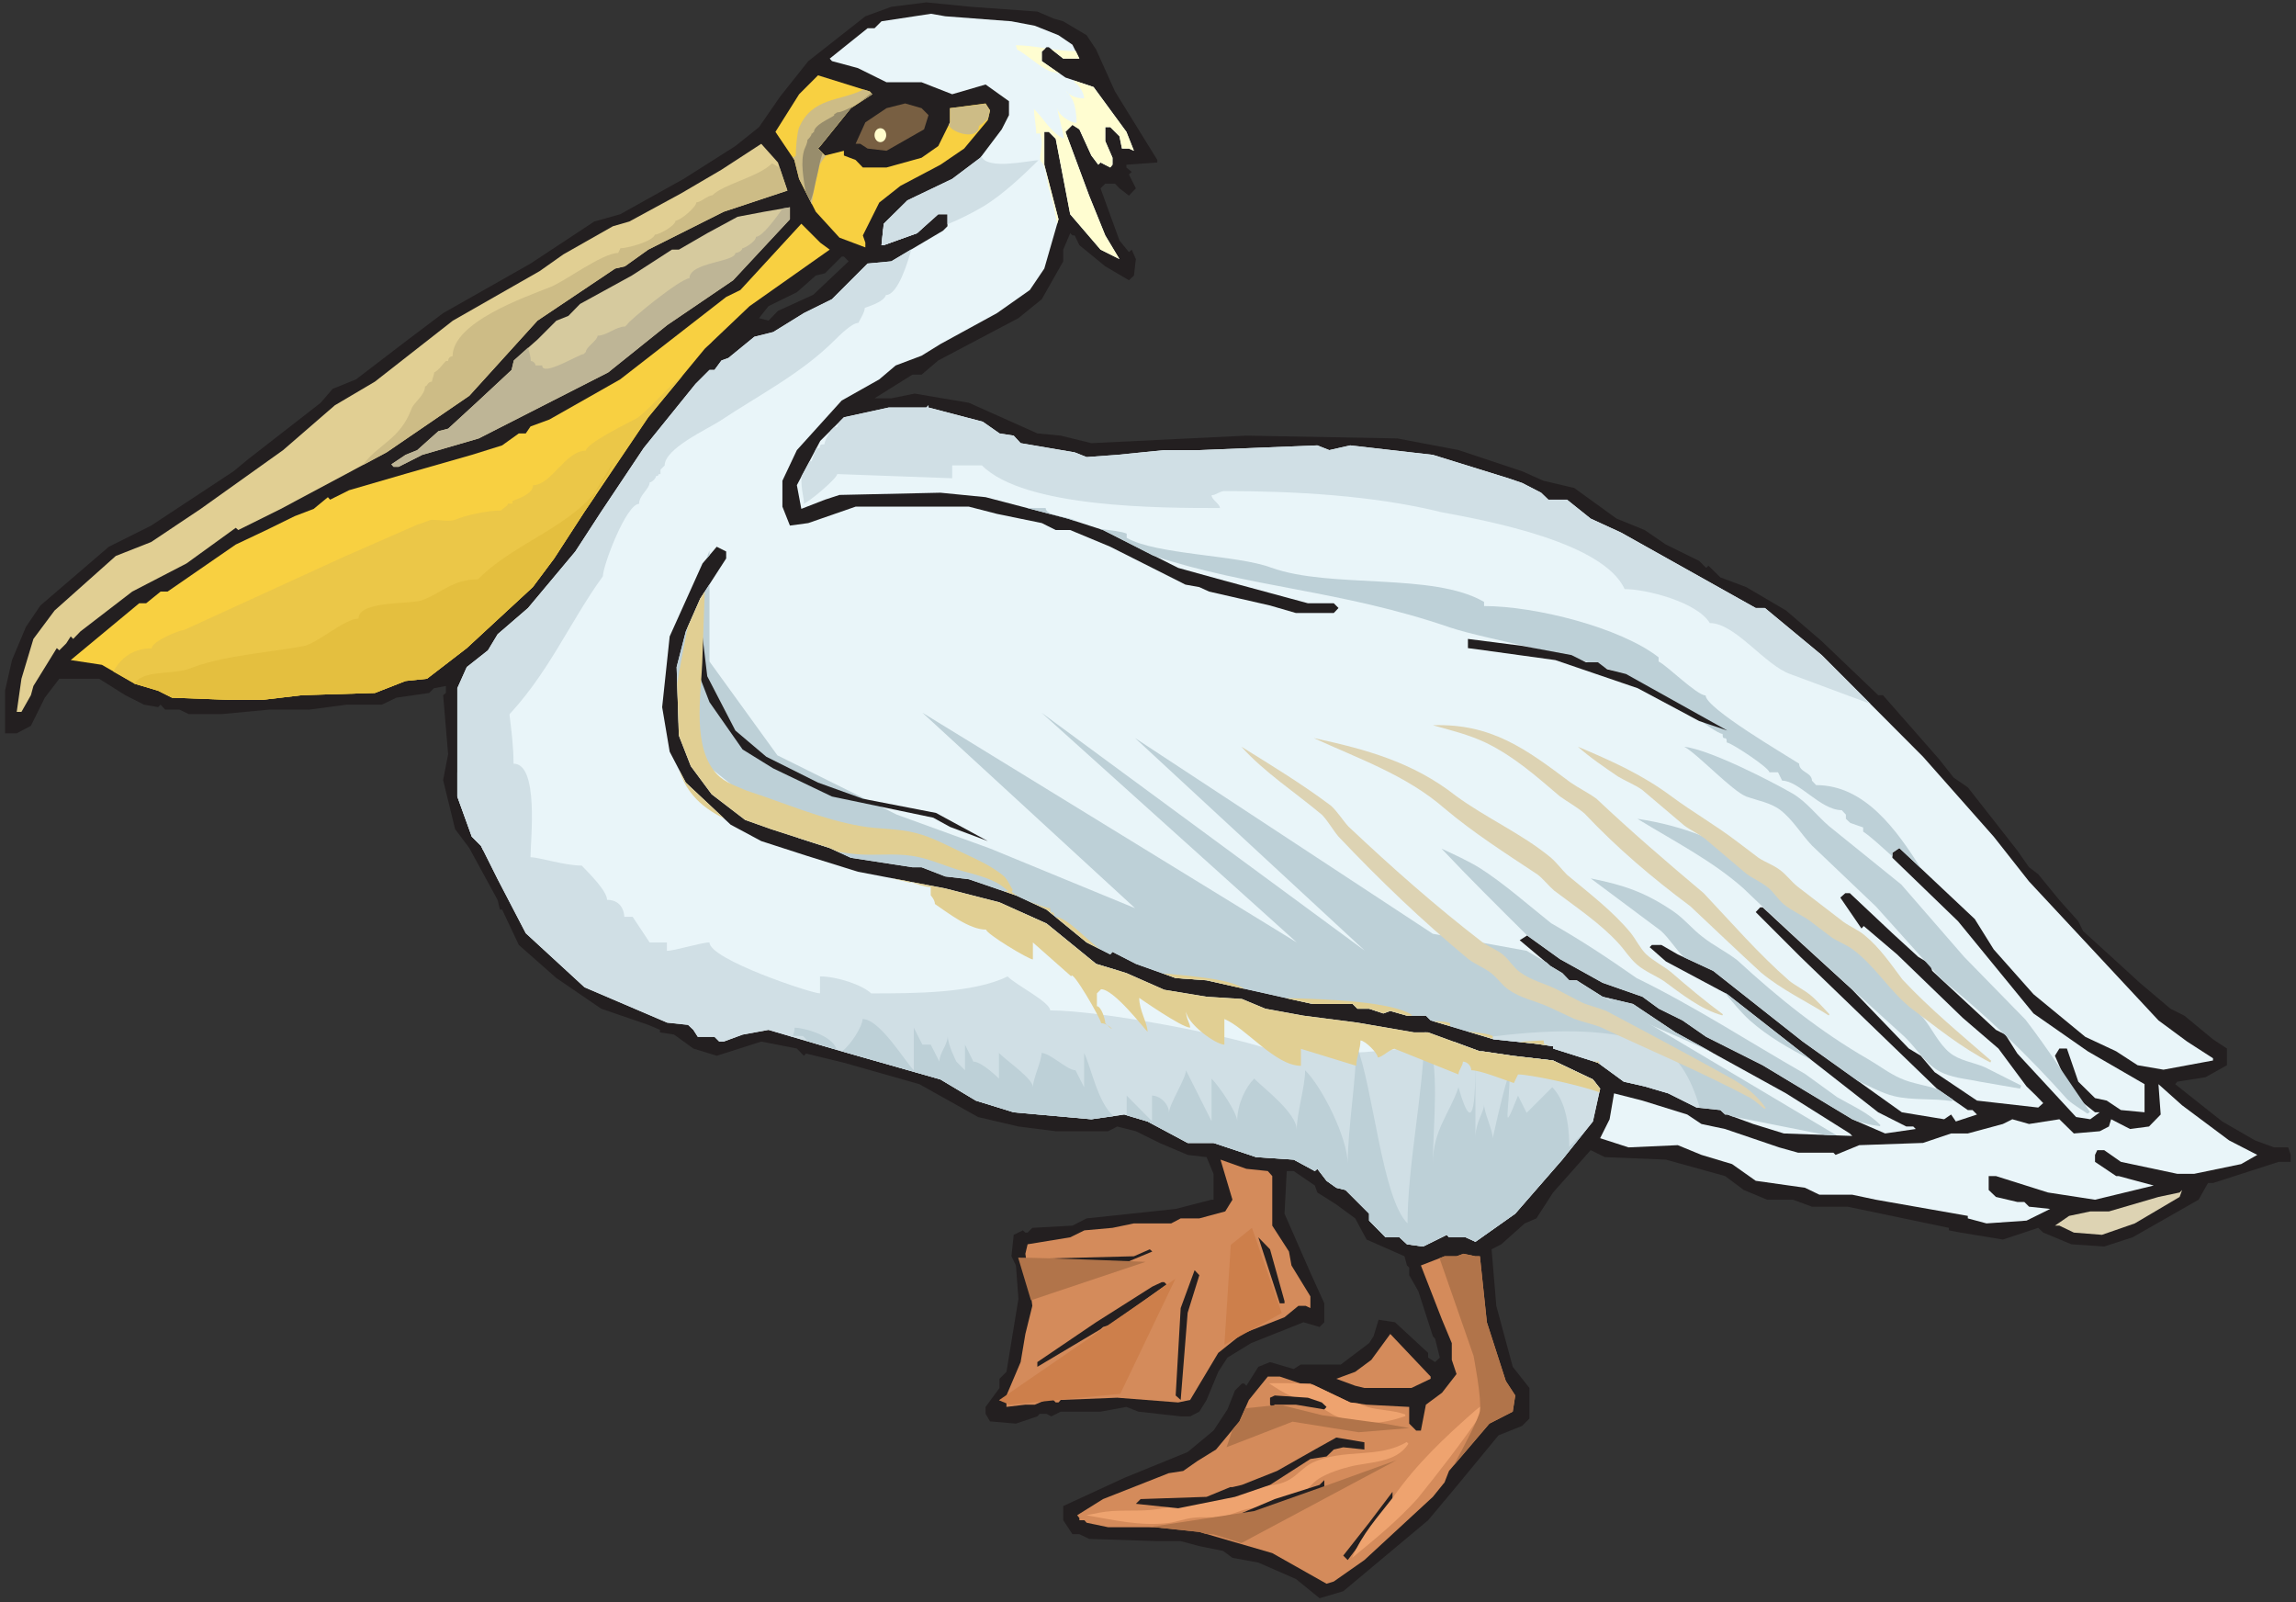
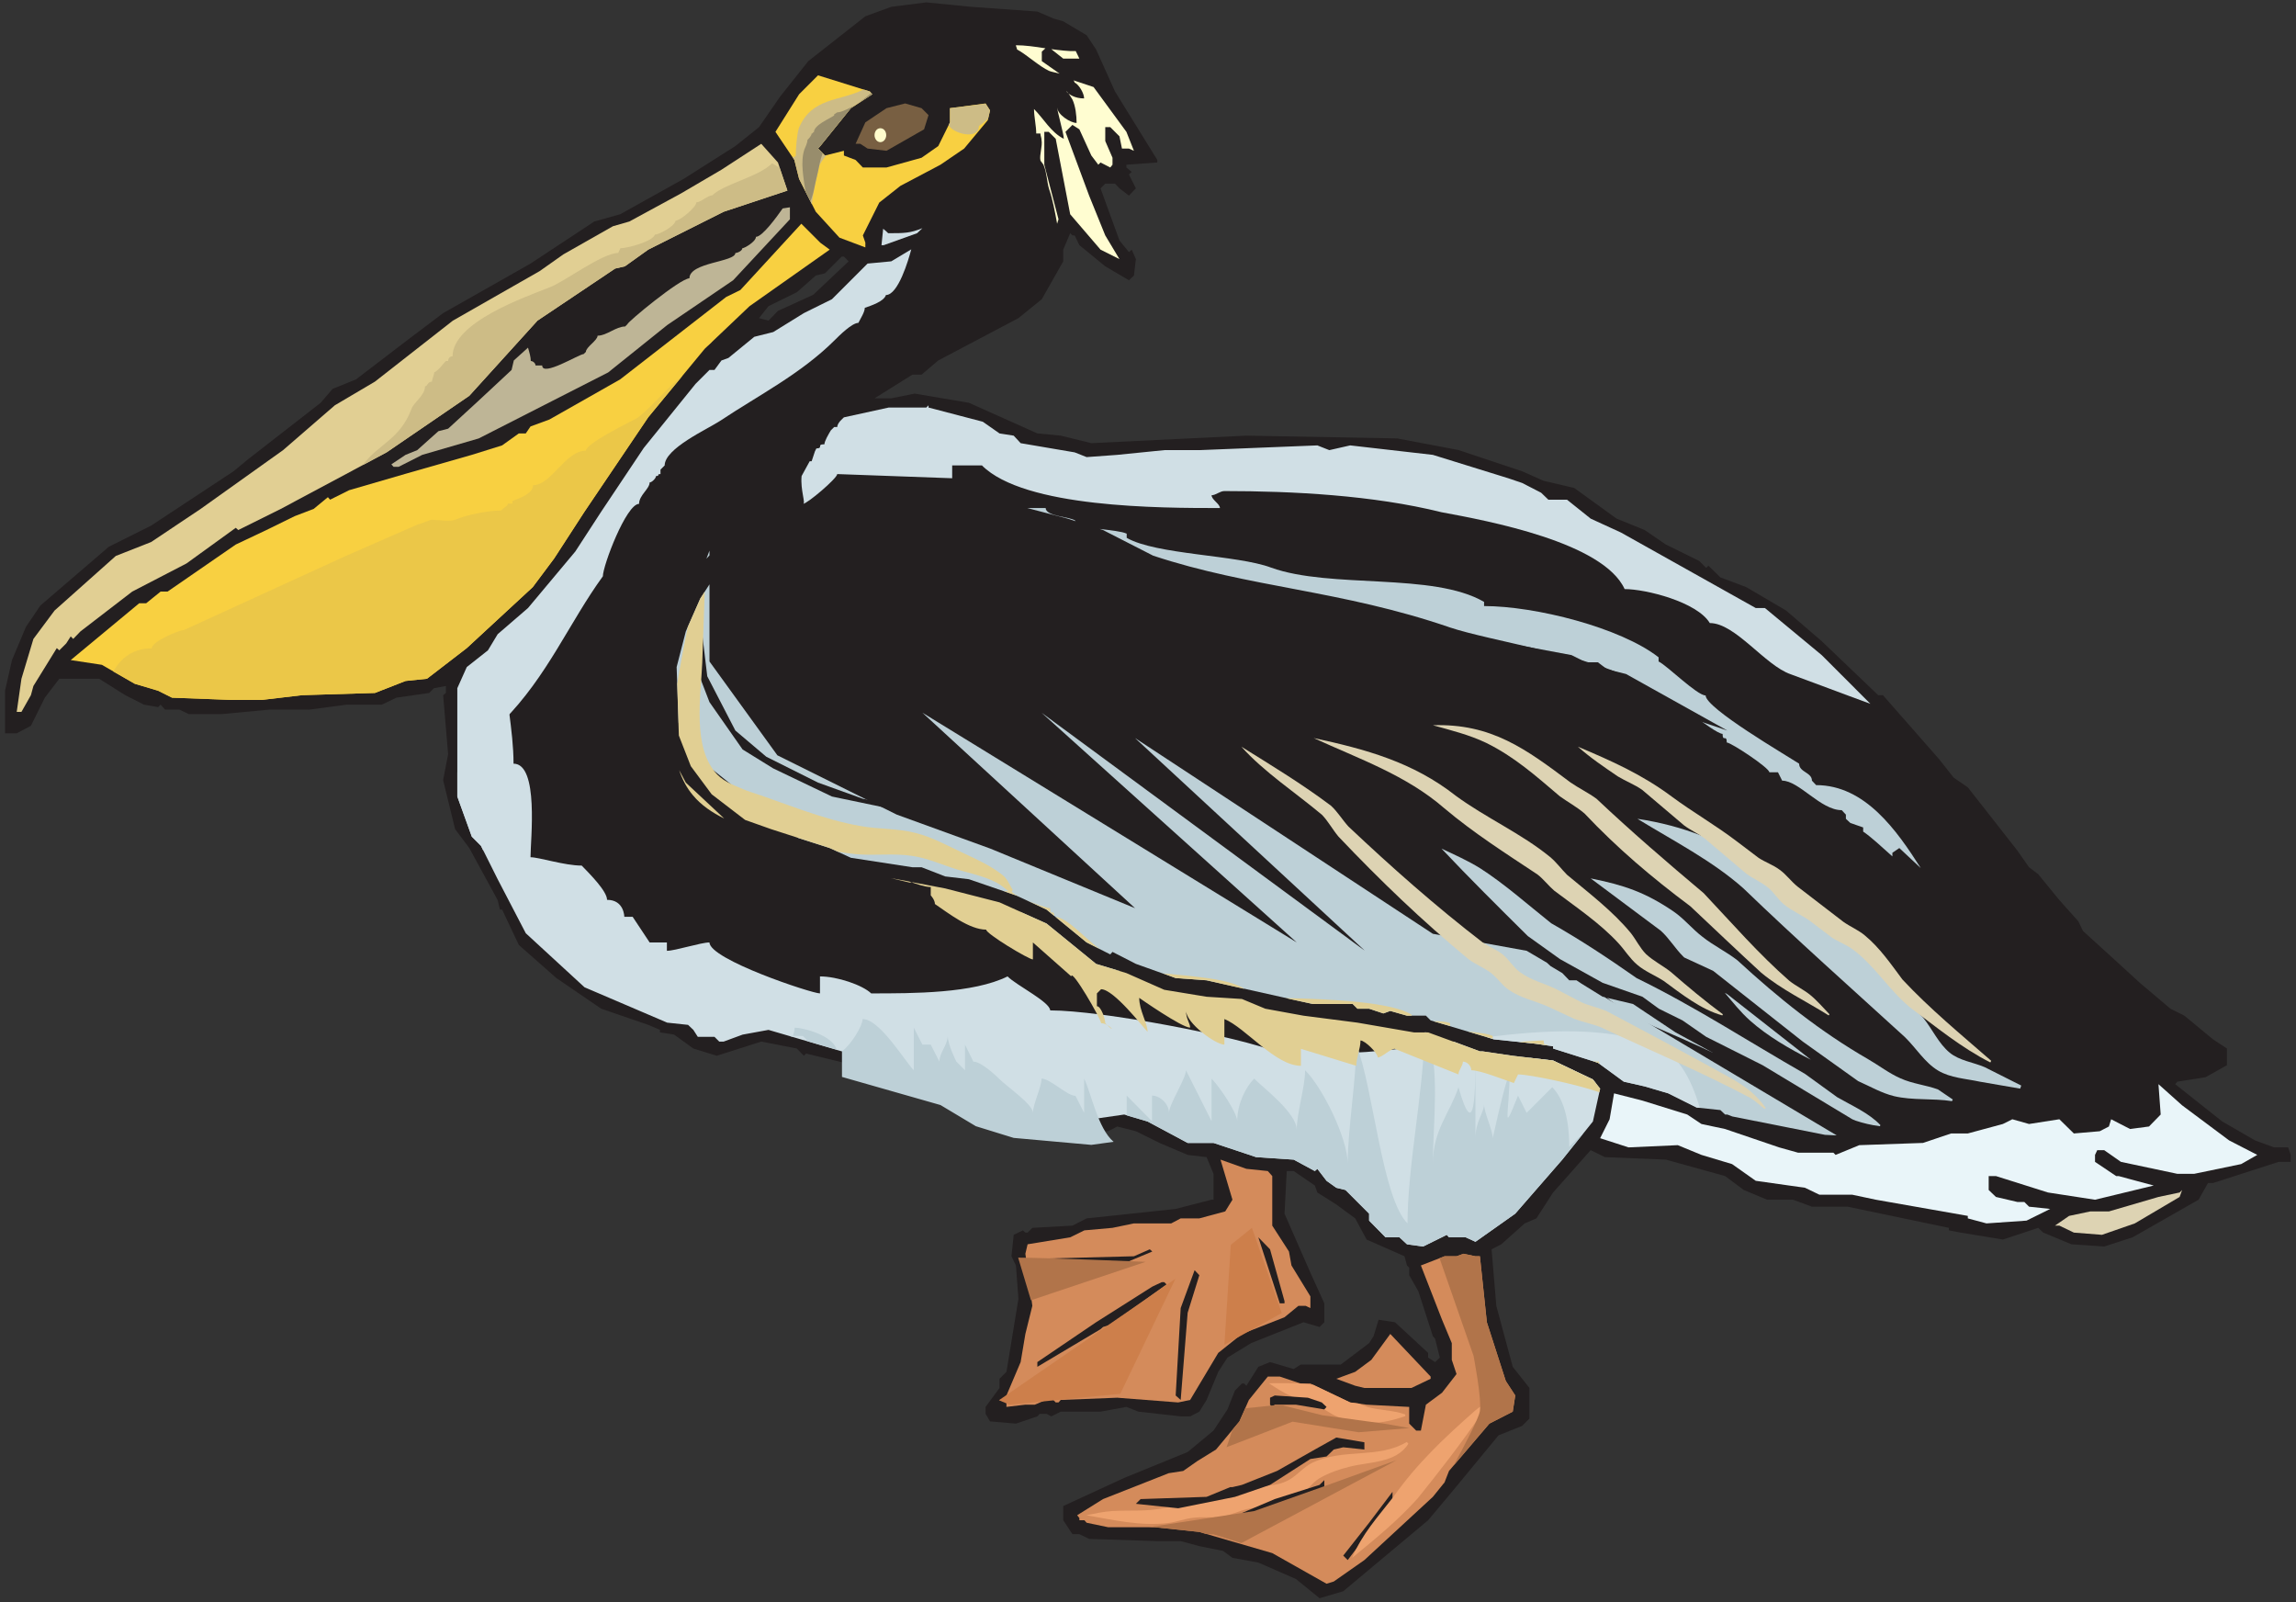
<svg xmlns="http://www.w3.org/2000/svg" xmlns:ns1="http://www.inkscape.org/namespaces/inkscape" xmlns:ns2="http://sodipodi.sourceforge.net/DTD/sodipodi-0.dtd" id="svg6255" version="1.1" ns1:version="0.48.1 " width="388.75" height="271.25" xml:space="preserve" ns2:docname="Pelican_16.pdf">
  <rect width="100%" height="100%" fill="#333333" stroke="none" />
  <defs id="defs6259" />
  <ns2:namedview pagecolor="#ffffff" bordercolor="#666666" borderopacity="1" objecttolerance="10" gridtolerance="10" guidetolerance="10" ns1:pageopacity="0" ns1:pageshadow="2" ns1:window-width="640" ns1:window-height="480" id="namedview6257" showgrid="false" ns1:zoom="1.0728111" ns1:cx="194.375" ns1:cy="135.625" ns1:window-x="491" ns1:window-y="118" ns1:window-maximized="0" ns1:current-layer="g6263" />
  <g id="g6263" ns1:groupmode="layer" ns1:label="Pelican_16" transform="matrix(1.25,0,0,-1.25,0,271.25)">
    <g id="g6265" transform="scale(0.24,0.24)">
      <path d="m 585.469,897.648 9.109,-3.929 5.5,-1.571 13.195,-7.855 5.34,-8.016 10.684,-23.726 23.875,-38.653 0,-1.414 -17.438,-1.257 0,-1.571 2.989,-2.515 -1.575,-1.414 3.93,-7.856 -3.93,-4.086 -5.339,4.086 -2.512,2.672 -5.5,0 -2.668,-2.672 10.68,-29.383 5.339,-6.597 1.575,1.414 2.355,-5.344 -1.101,-9.27 -2.829,-2.671 -13.351,7.855 -14.609,11.941 -2.668,5.5 -1.258,0 -1.258,1.258 -3.926,-9.269 0,-6.602 -12.098,-21.367 -13.195,-10.688 -45.238,-23.882 -9.426,-8.012 -5.183,0 -21.364,-13.356 9.422,0 13.195,2.668 30.633,-5.183 38.645,-17.285 13.195,-1.258 17.277,-4.242 87.5,4.242 85.141,-1.57 34.715,-6.598 35.816,-11.942 11.938,-5.343 17.437,-4.086 23.879,-17.285 15.863,-6.442 11.942,-8.172 18.848,-9.269 3.929,-3.926 1.254,1.254 6.758,-6.598 14.609,-5.5 22.46,-13.199 20.11,-17.285 31.89,-30.481 2.67,0 31.73,-36.14 8.17,-10.371 8.01,-5.5 27.96,-35.668 6.6,-9.426 5.18,-3.93 11.94,-14.613 10.68,-11.941 2.67,-5.5 17.44,-15.868 14.61,-13.355 17.28,-14.613 7.85,-3.93 16.18,-13.355 7.86,-5.188 0,-9.426 -12.1,-6.758 -15.87,-2.511 -1.25,-1.414 26.55,-21.055 18.53,-10.688 10.69,-3.925 8.01,0 1.41,-4.243 0,-3.929 -6.76,0 -37.07,-11.942 -2.82,0 -5.34,-9.429 -37.23,-21.211 -16.03,-5.184 -18.53,1.254 -15.87,6.602 -2.83,2.672 -19.95,-6.602 -23.87,3.93 -6.6,1.257 0,1.415 -57.18,11.941 -20.11,0 -10.68,3.926 -14.608,0 -13.196,5.5 -10.527,7.855 -33.457,9.274 -34.402,1.414 -8.012,3.925 -21.207,-23.882 -9.426,-14.614 -6.598,-2.828 -13.195,-11.785 -5.496,-2.828 2.668,-31.895 9.269,-34.414 9.426,-11.941 0,-17.281 -4.086,-4.086 L 845.762,94.25 820.629,63.766 806.02,46.328 758.105,6.258 744.754,2.328 731.402,13.172 l -21.207,9.27 -14.609,2.672 -5.34,3.93 -13.351,2.672 -10.528,2.828 -13.195,0 -38.484,1.254 -5.5,2.672 -3.926,0 -5.184,7.859 0,8.012 34.402,15.871 35.817,14.613 14.609,12.098 7.852,11.941 4.242,10.684 3.926,3.93 1.258,0 1.257,-1.258 6.754,10.683 6.598,2.672 13.352,-3.926 3.929,2.512 22.617,0 16.024,12.102 2.515,3.926 2.829,9.269 9.265,-1.414 18.696,-17.281 0,-2.672 3.925,-2.516 2.672,2.516 -2.672,10.683 -1.257,1.415 -8.168,25.296 -5.184,9.114 0,4.242 -1.258,1.258 -1.41,5.187 -21.367,9.426 -6.438,11.941 -10.683,7.856 -10.684,6.758 -1.41,3.929 -11.941,8.168 -3.926,0 -1.258,-24.039 14.609,-33.312 7.856,-17.282 0,-10.687 -2.672,-2.668 -9.109,2.668 -29.536,-11.781 -13.351,-8.172 -5.184,-8.016 -6.597,-15.867 -4.082,-6.602 -5.184,-2.671 -5.344,0 -23.875,2.671 -6.758,2.672 -14.605,-2.672 -22.465,0 -5.34,-2.671 -2.672,1.414 -3.925,0 -1.258,-1.414 -12.098,-4.086 -14.605,1.257 -2.516,4.243 0,3.929 7.855,10.684 0,5.187 3.926,3.926 6.754,41.168 -1.414,18.856 -2.512,5.187 1.258,12.098 5.184,2.515 1.414,-1.257 1.254,0 2.672,2.672 22.621,1.253 8.011,4.086 50.266,5.344 20.109,5.184 1.258,0 0,14.613 -3.929,9.43 -10.68,1.257 -15.867,6.754 -13.352,6.602 -10.527,2.672 -5.184,-2.672 -29.531,0 -21.051,2.672 -22.777,5.34 -33.145,18.543 -42.57,12.097 -21.363,5.184 -1.258,-1.254 -3.926,4.082 -20.109,3.93 -25.133,-8.012 -13.195,4.082 -10.84,7.859 -8.012,1.254 0,1.414 -6.598,2.832 -26.546,9.114 -25.29,17.281 -21.207,18.699 -9.425,19.957 -1.258,0 -1.254,5.34 -16.024,29.383 -8.011,10.687 -6.754,27.653 2.824,14.613 -2.824,33.312 1.57,1.258 0,3.926 -6.758,-1.258 -2.668,-2.668 -18.535,-2.672 -8.172,-3.929 -19.793,0 -21.363,-2.828 -22.621,0 -26.703,-2.512 -18.535,0 -5.184,2.512 -8.168,0 -2.516,2.828 -1.414,-1.414 -8.012,1.414 -10.524,5.343 -14.766,9.27 -22.465,0 -8.168,-10.684 -7.856,-15.871 -8.012,-4.242 -6.598,0 0,24.039 3.93,17.285 7.852,18.7 8.172,12.097 38.641,33.156 23.879,11.942 46.496,30.64 8.168,6.754 41,31.899 6.754,7.855 13.199,5.344 29.375,22.469 19.793,14.926 49.324,27.968 35.973,23.727 14.609,4.086 35.817,19.957 29.214,18.539 13.356,10.687 11.937,17.282 15.868,19.957 32.203,25.297 14.605,5.343 19.793,2.512 25.293,-2.512 37.387,-2.672 0,0 z m -106.504,-140.945 0,0 -2.672,2.672 -1.258,0 -9.426,-9.43 -5.183,-1.254 -10.68,-9.429 -16.023,-7.856 -5.34,-6.758 5.34,-1.414 5.34,5.5 19.953,9.114 19.949,18.855" style="fill:#231f20;fill-opacity:1;fill-rule:nonzero;stroke:none" id="path6267" />
-       <path d="m 570.859,892.148 13.196,-2.515 13.351,-5.34 7.856,-5.344 3.926,-7.855 -9.11,0 -8.168,6.441 -1.258,0 -2.672,-2.512 0,-5.343 13.356,-9.27 15.863,-5.344 18.535,-25.296 4.243,-10.688 -2.829,1.258 -3.925,0 -1.414,6.914 -5.184,5.187 -2.828,0 0,-7.859 4.086,-9.426 0,-3.929 -1.258,-1.571 -5.496,2.828 -1.258,-1.257 -3.93,5.187 -6.753,14.77 -3.926,2.511 -3.926,-3.925 13.352,-35.985 9.109,-22.469 8.012,-13.355 -10.68,5.344 -17.125,19.953 -8.168,42.582 -3.926,3.93 -2.515,0 0,-18.543 8.011,-30.797 -8.011,-27.813 -8.168,-12.097 -18.536,-13.043 -31.89,-17.442 -10.68,-6.597 -14.609,-5.5 -9.27,-7.856 -21.207,-11.941 -25.289,-27.969 -8.168,-17.285 0,-14.614 4.238,-10.683 10.372,1.414 26.703,9.269 63.933,0 15.867,-4.085 25.289,-5.184 7.856,-3.93 8.168,0 22.621,-9.426 42.414,-21.371 7.856,-1.414 5.496,-2.515 34.402,-7.856 14.609,-4.242 21.364,0 2.672,2.828 -2.672,2.672 -14.61,0 -49.324,13.355 -23.879,6.602 -42.41,21.367 -19.953,6.442 -46.34,12.101 -25.449,2.512 -57.02,-1.258 -8.172,-2.668 -13.351,-5.187 -2.512,13.355 13.195,24.984 13.352,13.356 25.293,5.5 21.203,0 1.258,1.258 0,-1.258 30.633,-8.012 9.425,-6.601 8.012,-1.258 3.926,-4.242 30.477,-5.184 6.753,-2.672 17.278,1.258 26.551,2.672 19.793,0 66.601,2.672 6.758,-2.672 11.781,2.672 46.653,-5.344 42.57,-13.199 7.855,-2.672 10.684,-5.5 4.082,-3.926 10.527,0 13.352,-10.687 17.121,-7.856 76.031,-42.582 5.184,0 32.046,-26.555 57.18,-57.351 39.9,-45.094 19.95,-25.301 73.04,-78.406 16.18,-11.941 14.61,-9.426 0,-1.258 -27.96,-5.187 -14.61,2.515 -12.09,7.856 -17.44,8.172 -29.22,24.039 -22.46,25.3 -10.68,17.125 -42.58,40.067 -3.92,-2.668 0,-2.832 37.07,-35.824 42.57,-52.008 30.64,-21.371 32.04,-18.539 0,-15.871 -13.35,1.257 -8.01,5.34 -6.6,1.414 -9.43,9.274 -6.44,18.695 -4.24,0 -2.51,-4.082 9.27,-21.215 13.35,-10.683 2.67,0 -5.34,-3.93 -8.02,1.258 -33.14,35.824 -6.75,10.687 -5.34,2.668 -35.98,33.313 -1.25,3.93 -6.6,3.925 -14.61,13.36 -24.04,22.625 -2.51,0 -2.83,-2.516 11.94,-17.441 1.26,1.414 18.85,-16.028 37.07,-35.824 20.11,-17.285 15.86,-21.367 5.35,-5.188 4.08,-4.242 -2.83,-2.512 -34.56,3.926 -23.87,16.028 -7.86,9.273 -6.75,4.082 -31.89,33.156 -29.22,26.711 -21.364,19.797 -1.414,0 -2.512,-2.668 25.29,-25.301 76.97,-74.32 17.44,-12.098 2.67,0 2.51,-2.515 -11.93,-3.926 -2.68,3.926 -3.92,-2.672 -23.88,3.93 -55.92,39.91 -50.585,39.91 -19.949,9.269 -9.27,5.344 -5.34,0 -1.257,-1.258 9.113,-8.011 34.715,-18.543 85.143,-66.621 15.86,-8.012 3.93,0 1.41,-1.418 -17.28,-2.512 -18.53,8.012 -50.584,30.484 -31.887,16.028 -13.351,9.269 -13.356,6.602 -9.265,6.754 -22.465,7.859 -24.035,13.355 -18.536,13.356 -4.242,-2.672 17.438,-14.613 6.597,-3.93 3.926,-4.082 4.242,0 14.61,-9.273 17.121,-4.086 24.035,-16.028 62.362,-34.41 35.97,-22.625 1.42,-1.414 -38.65,1.414 -17.274,5.344 -14.609,5.34 -1.258,0 -2.668,2.515 -13.352,1.414 -16.023,8.012 -13.356,3.93 -11.781,2.672 -14.609,10.683 -25.289,8.012 0,1.258 -9.426,1.414 -24.035,2.516 -35.656,10.683 -2.672,2.672 -10.684,0 -9.422,2.672 -3.929,-1.414 -8.012,2.672 -6.598,0 -2.668,2.668 -22.621,0 -59.851,13.359 -17.438,1.254 -22.461,8.016 -13.195,6.757 -1.258,-1.418 -13.352,6.758 -22.621,18.543 -17.281,8.012 -26.547,9.113 -13.351,1.57 -13.352,5.188 -5.183,0 -34.719,5.34 -11.938,5.5 -33.144,10.687 -14.61,5.184 -18.851,14.457 -11.781,15.867 -6.754,17.285 -1.258,38.653 5.183,20.113 8.168,18.543 14.61,22.625 0,3.93 -5.34,2.671 -8.012,-9.429 -18.535,-41.168 -4.242,-39.91 4.242,-25.141 9.109,-17.441 25.293,-23.727 17.278,-9.269 25.293,-8.172 29.218,-9.114 49.325,-9.425 30.632,-7.856 26.547,-11.945 27.961,-22.781 17.121,-5.188 21.368,-9.426 23.875,-3.929 19.949,-1.258 13.195,-5.496 21.524,-3.93 30.472,-3.93 31.891,-5.5 8.012,0 29.218,-10.683 1.41,0 17.125,-2.512 22.778,-2.672 22.465,-10.687 4.082,-5.184 -4.082,-18.539 -17.282,-21.527 -26.546,-30.485 -22.465,-15.871 -5.496,2.516 -9.426,0 -1.258,1.414 -13.352,-6.598 -9.113,1.254 -4.238,3.93 -7.856,0 -9.269,9.426 0,3.929 -13.352,13.356 -5.183,1.258 -5.5,3.929 -5.184,6.754 -1.41,-1.258 -11.941,6.446 -21.207,1.414 -24.032,8.011 -14.609,0 -22.621,12.102 -13.196,3.926 -18.539,-2.672 -43.824,3.93 -21.363,6.597 -19.953,11.942 -55.766,15.871 -41.312,12.097 -14.61,-2.668 -10.683,-3.929 -2.512,0 -2.672,2.672 -9.422,0 -2.515,3.925 -2.985,2.832 -11.781,1.254 -46.656,19.957 -33.145,30.485 -15.863,30.48 -9.426,18.856 -5.183,5.187 -8.172,22.625 0,61.121 5.343,11.942 11.938,9.429 5.5,9.114 17.121,14.769 26.703,31.899 14.61,22.468 24.035,35.985 29.218,36.136 7.856,7.856 2.824,0 3.93,5.344 3.926,1.414 14.609,11.941 10.684,2.672 17.277,10.684 15.867,7.859 20.106,20.109 13.351,1.258 29.219,17.285 2.515,2.512 0,6.758 -5.183,0 -11.942,-10.684 -18.847,-6.758 -1.258,0 1.258,12.102 13.351,13.195 25.289,12.102 15.868,11.941 12.093,16.028 4.086,8.011 0,7.856 -13.195,9.429 -18.852,-5.5 -17.277,6.758 -19.793,0 -16.18,8.012 -14.609,3.93 -1.258,1.414 21.364,17.125 3.929,0 3.926,3.929 27.961,4.243 8.012,-1.414 37.386,-2.829 0,0" style="fill:#e9f5f9;fill-opacity:1;fill-rule:nonzero;stroke:none" id="path6269" />
      <path d="m 579.813,617.488 10.367,0 c 0,-4.871 14.453,-4.871 16.808,-7.226 l 0,-0.16 -4.398,1.414 -22.777,5.972 0,0 z m 40.843,-11.785 c 6.285,-0.785 12.567,-1.414 15.239,-2.672 l 0,-2.355 c 16.648,-9.586 62.363,-9.586 81.527,-16.813 33.617,-12.097 91.266,-2.515 120.172,-19.328 l 0,-2.355 c 28.902,0 76.972,-12.102 98.492,-28.914 l 0,-2.356 c 4.871,-2.355 21.68,-19.168 26.547,-19.168 0,-7.23 45.557,-33.785 52.777,-38.496 0,-4.875 7.23,-4.875 7.23,-9.586 l 2.36,-2.515 c 27.64,0 45.55,-25.61 59.06,-46.825 l -12.1,11.313 -3.92,-2.668 0,-2.043 c -6.13,5.5 -12.41,11.312 -16.49,13.984 l 0,2.356 -7.23,2.515 -2.52,2.356 0,2.355 -2.35,2.516 c -11.94,0 -24.04,16.656 -33.62,16.656 l -2.35,4.711 -4.875,0 c 0,2.516 -21.675,16.817 -24.031,16.817 0,4.867 -2.359,0 -2.359,4.867 -2.512,0 -12.094,7.23 -12.094,7.23 l 0,2.356 c -2.355,2.359 -11.937,4.871 -16.808,9.586 l -4.711,0 c -4.872,4.871 -14.454,7.226 -19.325,9.742 l 0,2.355 c -19.164,11.942 -79.328,21.528 -100.847,28.754 -61.739,21.215 -112.633,22.313 -167.614,40.539 l -28.273,14.457 -1.887,0.629" style="fill:#bdd0d7;fill-opacity:1;fill-rule:nonzero;stroke:none" id="path6271" />
      <path d="m 400.422,593.449 -1.731,-4.558 1.731,1.886 0,2.672 z m -17.438,-97.105 2.985,-13.516 64.562,-51.539 17.75,-5.656 11.938,-5.5 34.719,-5.34 5.183,0 13.352,-5.188 13.351,-1.57 26.547,-9.113 17.281,-8.012 22.621,-18.543 13.352,-6.758 1.258,1.418 13.195,-6.757 22.461,-8.016 17.438,-1.254 59.851,-13.359 22.621,0 2.668,-2.668 6.598,0 8.012,-2.672 3.929,1.414 9.422,-2.672 10.684,0 2.672,-2.672 35.656,-10.683 24.035,-2.516 9.426,-1.414 0,-1.258 25.289,-8.012 14.609,-10.683 11.781,-2.672 13.356,-3.93 16.023,-8.012 13.352,-1.414 2.668,-2.515 1.258,0 2.828,-1.098 52.305,-10.371 6.6,-0.316 -131.167,78.093 -0.941,0.157 -11.938,7.386 -2.828,1.887 -4.086,0 -3.926,4.082 -6.597,3.93 -2.043,1.886 -11.465,6.754 -52.941,9.586 L 640.605,487.699 770.359,367.652 587.824,502 731.875,372.367 520.59,502 640.605,391.695 l -81.683,33.625 -52.781,19.168 -67.391,33.469 -38.328,52.953 0,43.524 -5.188,-8.012 -8.168,-18.543 -5.183,-20.113 1.101,-31.422 0,0 z m 192.43,-106.535 15.238,-6.758 27.961,-22.781 13.668,-4.086 -10.84,1.886 -46.027,31.739 0,0 z m 287.625,-82.493 13.512,-1.57 22.465,-10.687 1.57,-2.039 -37.547,14.296" style="fill:#bdd0d7;fill-opacity:1;fill-rule:nonzero;stroke:none" id="path6273" />
      <path d="m 492.316,850.98 -12.097,-7.855 -17.278,-21.371 -1.257,-1.414 3.925,-3.926 10.684,2.668 0,-2.668 6.598,-2.516 4.086,-4.242 13.351,0 19.793,5.5 9.426,6.598 6.598,13.355 0,8.016 20.105,2.672 2.516,-3.93 -1.258,-5.5 -13.352,-16.027 -13.355,-9.113 -22.621,-11.942 -11.938,-9.426 -9.265,-18.543 1.414,-4.086 0,-2.671 -14.61,5.5 -13.355,14.613 -9.422,18.543 -2.672,10.683 -10.684,15.872 13.356,21.21 10.68,10.684 29.218,-9.113 1.414,-1.571 0,0" style="fill:#f8d041;fill-opacity:1;fill-rule:nonzero;stroke:none" id="path6275" />
      <path d="m 524.047,839.195 -2.512,-8.011 -21.207,-12.102 -10.683,1.258 -4.082,2.672 -2.672,0 5.5,12.097 11.937,8.016 10.524,2.672 9.269,-2.672 3.926,-3.93 0,0" style="fill:#785f42;fill-opacity:1;fill-rule:nonzero;stroke:none" id="path6277" />
      <path d="m 444.406,796.613 -35.976,-11.941 -42.571,-21.367 -13.195,-9.43 -5.496,-1.258 -43.828,-29.383 -38.485,-42.421 -46.656,-31.899 -59.691,-31.898 -24.035,-11.942 -1.414,1.258 -27.805,-20.113 -30.633,-15.871 -29.219,-22.469 -4.082,-4.242 -1.414,1.414 -2.516,-3.926 -3.926,-3.93 -1.414,1.258 -13.195,-21.371 -1.414,-5.184 -5.34,-9.429 -2.672,0 2.672,18.699 6.754,22.469 11.941,16.027 34.559,30.797 19.949,7.855 27.961,18.7 46.496,33.156 29.218,25.297 22.622,13.355 43.984,34.41 49.012,27.969 13.351,9.43 27.961,15.867 9.27,2.672 29.218,15.871 22.778,13.355 22.461,14.614 9.426,-10.528 5.343,-15.871 0,0" style="fill:#e1cf93;fill-opacity:1;fill-rule:nonzero;stroke:none" id="path6279" />
-       <path d="m 413.773,746.02 -37.23,-25.297 -33.301,-26.715 -73.047,-37.238 -31.886,-9.27 -13.356,-6.758 -2.828,0 -1.254,1.414 8.012,5.344 6.597,2.672 11.938,10.683 5.496,1.415 17.281,15.871 18.535,17.281 1.258,5.344 13.352,11.785 10.683,10.683 6.754,2.672 6.598,6.758 29.219,16.027 22.621,14.614 3.926,0 16.023,9.269 17.121,9.27 14.926,2.828 14.605,2.516 0,-6.758 -32.043,-34.41 0,0" style="fill:#d6ca9e;fill-opacity:1;fill-rule:nonzero;stroke:none" id="path6281" />
      <path d="m 468.281,763.305 -45.242,-31.899 -25.289,-24.039 -31.891,-38.656 -35.972,-53.266 -17.121,-26.398 -12.094,-16.184 -37.231,-34.41 -22.464,-17.285 -12.094,-1.258 -17.281,-6.754 -41.157,-1.258 -22.621,-2.671 -17.277,0 -33.461,1.257 -7.855,3.926 -13.195,3.93 -18.535,10.683 -17.594,2.672 38.645,32.055 3.926,0 8.168,6.598 3.926,0 38.489,26.554 17.281,8.172 16.019,7.856 10.684,4.086 8.012,6.601 1.258,-1.414 10.679,5.34 31.891,9.273 37.387,10.684 17.121,5.344 9.425,6.754 3.926,0 2.672,3.929 10.68,3.926 39.902,22.629 59.848,46.508 8.011,3.93 34.403,37.398 10.683,-10.688 5.34,-3.925 0,0" style="fill:#f8d041;fill-opacity:1;fill-rule:nonzero;stroke:none" id="path6283" />
      <path d="m 399.164,522.582 15.863,-30.641 17.438,-14.769 29.219,-14.613 25.293,-9.114 41.312,-8.011 29.219,-15.871 -21.363,8.011 -9.426,5.188 -57.18,11.941 -33.144,15.871 -17.282,10.684 -18.691,26.711 -6.598,17.129 -1.258,19.953 3.926,0 2.672,-22.469 0,0" style="fill:#231f20;fill-opacity:1;fill-rule:nonzero;stroke:none" id="path6285" />
      <path d="m 886.918,534.523 8.168,-4.085 6.754,0 5.183,-3.926 10.684,-2.672 57.18,-31.899 -15.867,5.344 -34.715,18.539 -46.496,15.871 -39.903,5.5 -9.426,1.258 0,5.184 30.633,-3.926 27.805,-5.188 0,0" style="fill:#231f20;fill-opacity:1;fill-rule:nonzero;stroke:none" id="path6287" />
      <path d="m 1258.11,260.648 15.87,-8.168 -9.11,-5.187 -26.55,-5.5 -9.43,0 -31.88,6.758 -9.43,6.597 -3.92,0 -1.26,-2.668 0,-3.929 11.94,-8.016 1.41,0 5.18,-1.414 14.61,-3.926 -33.14,-8.015 -26.55,4.086 -29.37,9.269 -4.09,0 0,-7.855 4.09,-3.926 12.09,-2.832 3.93,0 2.67,-2.668 11.94,-1.258 -13.36,-6.601 -22.61,-1.571 -10.53,2.828 0,1.414 -51.84,9.114 -13.35,2.828 -18.54,0 -8.17,3.93 -27.8,3.929 -13.351,9.426 -17.282,5.187 -13.351,5.497 -27.805,-1.254 -16.023,5.183 5.34,10.684 2.515,14.613 16.024,-4.086 25.289,-7.855 8.011,-5.34 13.352,-2.832 30.481,-10.367 10.68,-2.989 19.95,0 1.25,-1.254 13.36,5.497 35.97,1.257 15.86,5.344 9.43,0 19.79,5.344 5.34,2.668 9.43,-2.668 17.12,2.668 8.17,-8.012 14.61,1.258 5.18,2.672 1.26,4.082 10.68,-5.5 10.69,1.418 6.59,6.754 -1.26,17.129 13.36,-11.942 26.54,-19.801 0,0" style="fill:#e9f5f9;fill-opacity:1;fill-rule:nonzero;stroke:none" id="path6289" />
      <path d="m 715.535,243.363 2.516,-2.828 0,-27.969 9.426,-14.613 1.414,-7.855 10.679,-17.442 0,-6.597 -2.672,1.257 -4.082,0 -7.855,-6.445 -24.035,-9.426 -13.352,-10.683 -15.863,-26.555 -6.758,-1.414 -34.402,2.668 -31.887,-1.254 -1.258,-1.414 -1.57,0 -2.512,2.668 -9.269,-3.926 -5.34,0 -10.684,-1.258 0,6.442 8.012,18.855 2.672,15.871 3.926,15.871 -3.926,29.383 1.254,5.34 24.035,3.93 8.012,3.929 15.867,1.415 12.094,2.511 21.05,0 5.34,2.828 10.528,0 14.609,3.93 4.082,6.598 -6.754,22.629 14.609,-5.188 12.094,-1.258 0,0" style="fill:#d48b5b;fill-opacity:1;fill-rule:nonzero;stroke:none" id="path6291" />
      <path d="m 1204.86,213.824 -18.54,-6.441 -15.86,1.258 -8.17,3.925 -2.51,0 8.01,5.5 11.94,2.516 10.52,0 27.96,8.172 11.94,2.512 1.42,1.414 -1.42,-3.926 -25.29,-14.93 0,0" style="fill:#ddd3b3;fill-opacity:1;fill-rule:nonzero;stroke:none" id="path6293" />
      <path d="m 724.961,169.984 0,-1.254 -2.668,0 -12.098,37.239 6.598,-6.758 8.168,-29.227 0,0" style="fill:#231f20;fill-opacity:1;fill-rule:nonzero;stroke:none" id="path6295" />
      <path d="m 634.48,191.355 -41.156,0 -2.672,2.672 49.325,1.258 8.957,3.926 1.41,-1.258 -15.864,-6.598 0,0" style="fill:#231f20;fill-opacity:1;fill-rule:nonzero;stroke:none" id="path6297" />
      <path d="m 835.238,195.285 3.926,-37.242 10.684,-33.152 5.34,-8.172 -1.415,-9.114 -13.195,-6.757 -22.777,-26.711 -2.516,-6.441 -6.597,-8.172 L 770.047,23.855 752.766,11.758 748.68,10.5 l -30.629,17.285 -41.156,11.941 -25.293,2.672 -26.235,0 -12.094,2.516 -1.257,1.414 -2.828,0 0,1.254 -1.254,1.574 14.609,9.113 37.07,14.609 8.168,1.258 7.856,5.5 10.679,6.602 13.2,15.867 5.339,12.102 10.68,13.195 6.758,0 11.781,-3.925 5.496,0 22.465,-10.684 9.266,-1.258 24.035,-1.258 0,-9.429 3.93,-3.926 2.668,0 2.828,14.613 9.109,6.754 8.172,10.531 -2.672,8.012 0,9.43 -5.5,13.195 -11.937,30.641 13.351,5.187 6.758,0 3.926,1.414 6.754,-1.414 2.515,0 0,0" style="fill:#d48b5b;fill-opacity:1;fill-rule:nonzero;stroke:none" id="path6299" />
      <path d="m 716.164,123.633 c 8.328,0 16.965,0.316 25.133,-0.942 l 20.738,-9.898 4.867,-0.629 c 1.731,-0.785 3.457,-1.414 5.344,-2.043 6.91,-1.887 13.664,-1.57 20.891,-4.086 l 0,-0.941 c -13.352,-4.715 -24.821,-5.5 -38.328,-0.317 -4.086,1.571 -7.7,4.715 -11.625,6.602 -4.711,2.199 -9.739,3.141 -14.454,5.027 -4.554,1.883 -8.48,4.555 -12.566,7.227" style="fill:#eea36f;fill-opacity:1;fill-rule:nonzero;stroke:none" id="path6301" />
      <path d="m 613.117,49.156 c 4.711,0.941 9.582,2.039 14.61,2.355 10.523,0.629 19.32,-0.473 30,1.887 4.871,1.098 9.586,3.297 14.453,4.242 5.027,0.941 10.367,0.629 15.394,1.727 4.871,1.258 9.114,4.242 13.981,5.344 9.113,2.043 17.437,-0.473 26.234,4.555 4.555,2.672 8.012,7.07 12.723,9.43 17.754,8.484 37.074,2.043 53.41,11.785 l 0.945,-0.945 c -6.758,-11.156 -22.777,-10.211 -33.304,-13.039 -5.813,-1.414 -11.625,-3.457 -16.809,-6.445 -4.242,-2.512 -7.066,-7.227 -11.152,-9.899 -10.524,-6.914 -18.067,-5.184 -29.219,-7.383 -5.028,-1.101 -9.738,-3.613 -14.766,-4.402 -5.183,-0.785 -10.683,0 -15.867,-0.625 -4.867,-0.473 -9.582,-2.359 -14.293,-2.988 -15.867,-1.883 -30.945,1.73 -46.34,4.402" style="fill:#eea36f;fill-opacity:1;fill-rule:nonzero;stroke:none" id="path6303" />
      <path d="m 670.297,163.387 -3.93,-49.18 -2.828,2.512 2.828,49.34 7.856,21.367 2.672,-2.828 -6.598,-21.211 0,0" style="fill:#231f20;fill-opacity:1;fill-rule:nonzero;stroke:none" id="path6305" />
      <path d="m 658.355,179.414 -31.73,-22.785 -4.082,-1.254 -1.414,-1.258 -15.867,-9.429 -19.793,-11.786 0,2.672 33.144,22.469 31.731,20.113 5.344,2.516 1.414,0 1.253,-1.258 0,0" style="fill:#231f20;fill-opacity:1;fill-rule:nonzero;stroke:none" id="path6307" />
      <path d="m 807.434,126.148 -10.84,-5.187 -26.547,0 -5.184,1.258 -10.683,3.929 10.683,3.926 9.11,6.758 10.683,14.613 22.778,-24.043 0,-1.254" style="fill:#d48b5b;fill-opacity:1;fill-rule:nonzero;stroke:none" id="path6309" />
      <path d="m 746.012,112.793 2.668,-2.516 -1.254,-1.414 -16.024,2.672 -11.937,0 -1.414,-1.258 -1.258,1.258 0,3.926 2.672,1.258 18.691,-1.258 7.856,-2.668 0,0" style="fill:#231f20;fill-opacity:1;fill-rule:nonzero;stroke:none" id="path6311" />
      <path d="m 714.121,51.668 -8.012,-1.258 -2.668,-2.828 -2.515,0 0,2.828 18.539,7.859 25.289,8.012 2.672,2.672 0,-3.93 -33.305,-13.355 0,0" style="fill:#231f20;fill-opacity:1;fill-rule:nonzero;stroke:none" id="path6313" />
      <path d="m 776.645,44.914 -16.024,-21.059 -2.516,2.516 14.61,18.543 13.195,17.438 0,-6.754 -9.265,-10.684 0,0" style="fill:#231f20;fill-opacity:1;fill-rule:nonzero;stroke:none" id="path6315" />
      <path d="m 401.363,710.82 0.629,1.258 c -0.316,-0.312 -1.414,-1.57 -2.672,-3.14 l 2.043,1.882 0,0 z m -16.179,-18.695 c -7.383,-5.5 -20.579,-20.898 -25.922,-24.043 -5.184,-2.672 -28.59,-14.297 -28.59,-18.227 -11.621,0 -19.477,-19.484 -29.844,-19.484 0,-5.183 -8.953,-7.699 -11.625,-8.953 l 0,-1.418 -2.515,0 c 0,-1.254 -2.668,-2.512 -3.926,-3.926 -7.856,0 -19.477,-2.515 -25.918,-5.187 -2.672,-1.254 -10.367,0 -13.039,0 -1.258,0 -6.442,-2.512 -7.696,-2.512 L 194.48,590.148 103.84,548.664 c -2.672,0 -18.223,-6.441 -18.223,-10.367 -10.367,0 -17.277,-5.188 -21.676,-13.043 l 12.094,-6.914 13.195,-3.93 7.855,-3.926 33.461,-1.257 17.277,0 22.621,2.671 41.157,1.258 17.281,6.754 12.094,1.258 22.464,17.285 37.231,34.41 12.094,16.184 17.121,26.398 35.972,53.266 19.325,23.414" style="fill:#ebc748;fill-opacity:1;fill-rule:nonzero;stroke:none" id="path6317" />
-       <path d="m 335.859,626.602 10.368,16.812 c -14.141,-35.039 -51.84,-41.48 -76.504,-66.152 -14.293,0 -20.735,-7.856 -31.102,-11.625 -5.183,-2.672 -36.289,0 -36.289,-10.528 -7.852,0 -23.406,-14.144 -31.102,-15.558 -20.734,-3.77 -45.398,-5.184 -64.875,-12.883 -7.699,-2.672 -20.738,-1.258 -27.179,-5.184 -1.41,-0.789 -2.512,-1.886 -3.453,-2.988 l 0.312,-0.156 13.195,-3.93 7.855,-3.926 33.461,-1.257 17.277,0 22.621,2.671 41.157,1.258 17.281,6.754 12.094,1.258 22.464,17.285 37.231,34.41 12.094,16.184 17.121,26.398 6.129,8.957 c -0.157,0.786 -0.157,1.414 -0.157,2.2" style="fill:#e4bf3f;fill-opacity:1;fill-rule:nonzero;stroke:none" id="path6319" />
      <path d="m 435.766,812.012 c -7.7,-7.699 -27.176,-11.625 -33.774,-18.071 -2.515,0 -6.441,-3.925 -8.957,-3.925 0,-2.672 -9.109,-10.371 -11.781,-10.371 0,-2.672 -8.953,-7.856 -11.621,-7.856 -1.258,-3.93 -15.555,-7.699 -19.481,-7.699 l -1.257,-2.672 c -9.11,0 -31.102,-16.813 -38.957,-19.484 -12.879,-5.184 -54.508,-19.485 -54.508,-38.813 -2.516,0 -2.516,-2.668 -2.516,-2.668 l -1.254,0 c -1.414,-1.258 -3.93,-5.187 -6.597,-6.445 0,-1.254 -1.258,-3.926 -1.258,-5.184 -2.512,0 -2.512,-2.672 -3.926,-2.672 0,-5.183 -6.441,-8.957 -7.699,-12.882 -6.442,-16.973 -18.223,-19.485 -27.176,-31.114 l 0,-0.312 13.195,7.07 46.656,31.899 38.485,42.421 43.828,29.383 5.496,1.258 13.195,9.43 42.571,21.367 35.976,11.941 0,0 -4.398,12.887 c -1.414,0.785 -2.988,1.727 -4.242,2.512" style="fill:#cdbc86;fill-opacity:1;fill-rule:nonzero;stroke:none" id="path6321" />
      <path d="m 441.734,786.559 c -3.3,-4.715 -11.468,-16.028 -15.082,-16.028 0,-2.672 -6.437,-6.441 -7.695,-6.441 0,-1.414 -2.672,-2.672 -3.93,-2.672 0,-5.188 -25.918,-5.188 -25.918,-14.301 -5.183,0 -35.031,-24.668 -35.031,-25.926 l -1.254,-1.253 c -5.183,0 -10.371,-5.188 -15.554,-5.188 0,-2.672 -6.598,-6.441 -6.598,-9.113 l -1.254,-1.258 c -2.516,0 -23.406,-13.039 -23.406,-6.441 l -3.77,0 c 0,1.257 -1.414,2.515 -2.672,2.515 0,2.199 -0.785,4.871 -1.57,7.539 l -8.012,-7.226 -1.258,-5.344 -18.535,-17.281 -17.281,-15.871 -5.496,-1.415 -11.938,-10.683 -6.597,-2.672 -8.012,-5.344 1.254,-1.414 2.828,0 13.356,6.758 31.886,9.27 73.047,37.238 33.301,26.715 37.23,25.297 0,0 32.043,34.41 0,6.758 -4.082,-0.629" style="fill:#beb596;fill-opacity:1;fill-rule:nonzero;stroke:none" id="path6323" />
      <path d="m 447.23,815.629 1.258,0 0.629,0.625 c 0,4.086 0.629,11.941 1.727,15.559 7.226,17.441 22.937,15.082 36.133,21.683 0.312,0 0.625,0 0.941,0 l 2.984,-0.945 1.414,-1.571 0,0 -12.097,-7.855 -17.278,-21.371 -1.257,-1.414 3.925,-3.926 0.946,0.313 c -1.887,-2.356 -3.77,-4.559 -4.242,-6.598 -1.098,-4.242 -3.614,-15.559 -4.086,-21.215 l -7.223,14.301 -2.672,10.683 -1.102,1.731" style="fill:#cdbc86;fill-opacity:1;fill-rule:nonzero;stroke:none" id="path6325" />
      <path d="m 535.359,833.539 c 2.825,-5.027 17.121,-8.484 17.121,-0.473 1.415,0.789 3.458,2.516 5.184,4.086 l 1.102,4.715 -2.516,3.77 c -0.156,0 -0.156,0 -0.312,0 l -19.793,-2.512 0,-8.016 -0.786,-1.57" style="fill:#cdbc86;fill-opacity:1;fill-rule:nonzero;stroke:none" id="path6327" />
      <path d="m 496.871,831.813 c 1.887,0 3.301,-1.731 3.301,-3.93 0,-2.043 -1.414,-3.93 -3.301,-3.93 -1.887,0 -3.297,1.887 -3.297,3.93 0,2.199 1.41,3.93 3.297,3.93" style="fill:#fffccc;fill-opacity:1;fill-rule:nonzero;stroke:none" id="path6329" />
      <path d="m 491.688,851.609 -7.54,-5.972 8.168,5.343 0,0 -0.628,0.629 0,0 z m -8.797,-6.757 c -2.985,-1.254 -7.539,-4.086 -10.368,-4.086 l -1.726,-1.098 0,-0.629 c -2.516,-1.887 -11.469,-5.344 -11.469,-9.586 -1.258,0 0,-0.629 -1.258,-0.629 0,-1.254 -1.726,-2.984 -2.355,-3.613 0,-1.727 -1.258,-4.242 -1.727,-5.34 -2.359,-7.074 -0.472,-16.187 0.625,-23.726 l 2.828,-5.661 c 0.786,2.36 1.575,4.559 2.043,7.075 0.629,3.14 1.414,6.441 2.043,9.113 0.786,3.769 1.414,7.383 2.672,10.683 0,0.157 0,0.313 0.156,0.473 l -2.671,2.512 1.257,1.414 17.278,21.371 2.672,1.727" style="fill:#988d6c;fill-opacity:1;fill-rule:nonzero;stroke:none" id="path6331" />
      <path d="m 607.148,875.336 c -4.242,-0.156 -8.957,0.473 -13.824,1.102 l 6.754,-5.344 9.11,0 -2.04,4.242 0,0 z m -17.125,1.57 -2.043,-1.883 0,-5.343 10.055,-7.071 c -2.199,0.629 -4.398,0.942 -5.969,1.571 -5.5,2.515 -12.566,9.113 -18.066,12.097 0,0.629 -0.629,1.731 -0.629,2.36 5.027,0 10.684,-0.785 16.652,-1.731 l 0,0 z m 15.868,-18.07 c 0.312,-0.313 0.468,-0.785 0.629,-1.254 2.355,-1.102 5.339,-5.973 5.339,-8.957 -10.839,0 -12.566,9.582 -6.597,-0.629 1.726,-3.613 2.355,-8.957 2.355,-13.199 -3.613,0 -10.84,4.871 -10.84,8.484 -0.468,-0.629 3.614,-14.457 3.614,-17.441 -7.227,3.613 -11.309,11.312 -16.809,16.812 0,-4.242 1.258,-9.586 1.258,-13.828 l 2.355,0 c 0,-1.254 0.629,-2.355 0.629,-3.613 0.629,-3.613 -1.258,-8.484 -0.629,-11.469 0,-0.472 1.887,-2.359 1.887,-2.984 1.727,-4.086 1.727,-8.957 2.984,-13.199 2.043,-5.817 3.297,-12.731 4.555,-19.641 l 0.785,2.512 -8.011,30.797 0,18.543 2.515,0 3.926,-3.93 8.168,-42.582 17.125,-19.953 10.68,-5.344 -8.012,13.355 -9.109,22.469 -13.352,35.985 3.926,3.925 3.926,-2.511 6.753,-14.77 3.93,-5.187 1.258,1.257 5.496,-2.828 1.258,1.571 0,3.929 -4.086,9.426 0,7.859 2.828,0 5.184,-5.187 1.414,-6.914 3.925,0 2.829,-1.258 -4.243,10.688 -18.535,25.296 -11.308,3.77" style="fill:#fffdd1;fill-opacity:1;fill-rule:nonzero;stroke:none" id="path6333" />
-       <path d="m 553.895,815.941 c 3.457,-8.015 27.332,-2.199 32.203,-2.199 -9.114,-8.957 -19.95,-19.172 -30.633,-25.769 -6.598,-3.93 -13.508,-7.387 -20.735,-10.371 l 0,5.656 -5.183,0 -11.942,-10.684 -18.847,-6.758 -1.258,0 1.258,12.102 13.351,13.195 25.289,12.102 15.868,11.941 0.629,0.785" style="fill:#d0dfe5;fill-opacity:1;fill-rule:nonzero;stroke:none" id="path6335" />
      <path d="m 514.309,763.461 c -1.571,-5.973 -7.383,-25.77 -14.297,-25.77 -1.098,-3.613 -8.324,-5.972 -11.938,-7.226 0,-2.36 -2.355,-5.973 -3.613,-8.488 -3.613,0 -10.84,-7.227 -13.195,-9.582 -19.164,-19.172 -43.2,-31.27 -64.875,-45.727 -7.227,-4.711 -31.262,-15.555 -31.262,-25.141 l -2.356,-2.355 0,-2.516 c -2.515,0 0,-1.097 -2.515,-1.097 0,-1.258 -2.356,-3.614 -3.61,-3.614 0,-3.617 -5.972,-7.23 -5.972,-12.101 -7.223,0 -20.422,-34.883 -20.422,-40.852 -19.164,-26.398 -31.258,-56.41 -56.391,-81.707 0,-3.613 0,-32.527 -3.613,-32.527 l 0,-2.356 c -9.742,-9.429 -8.484,-23.882 -7.383,-38.496 l -1.414,2.985 -5.183,5.187 -8.172,22.625 0,61.121 5.343,11.942 11.938,9.429 5.5,9.114 17.121,14.769 26.703,31.899 14.61,22.468 24.035,35.985 29.218,36.136 7.856,7.856 2.824,0 3.93,5.344 3.926,1.414 14.609,11.941 10.684,2.672 17.277,10.684 15.867,7.859 20.106,20.109 13.351,1.258 11.313,6.758 0,0 z m -15.868,11.629 c 1.102,-0.789 2.2,-1.887 2.829,-2.516 9.113,0 12.253,0 19.32,2.828 l -2.985,-2.828 -18.847,-6.758 -1.258,0 0.941,9.274" style="fill:#d0dfe5;fill-opacity:1;fill-rule:nonzero;stroke:none" id="path6337" />
      <path d="m 284.961,530.91 c 0,-19.168 4.871,-38.496 4.871,-57.664 14.449,0 9.582,-43.055 9.582,-52.797 4.867,0 19.164,-4.715 28.902,-4.715 4.715,-4.871 14.297,-14.457 14.297,-19.324 9.739,0 9.739,-9.586 9.739,-9.586 l 4.711,0 9.585,-14.457 9.739,0 0,-4.715 c 4.711,0 19.164,4.715 24.035,4.715 0,-9.586 57.648,-28.754 62.363,-28.754 l 0,9.586 c 9.738,0 24.031,-4.871 28.903,-9.586 24.035,0 57.652,0 76.972,9.586 4.711,-4.871 24.035,-14.457 24.035,-19.172 28.746,0 105.563,-14.453 129.598,-24.039 l 9.582,9.586 c 4.711,0 24.031,-4.871 24.031,-9.586 19.481,0 41.785,3.301 64.563,6.442 l 14.769,-5.5 1.41,0 17.125,-2.512 22.778,-2.672 22.465,-10.687 4.082,-5.184 -4.082,-18.539 -17.282,-21.527 -26.546,-30.485 -22.465,-15.871 -5.496,2.516 -9.426,0 -1.258,1.414 -13.352,-6.598 -9.113,1.254 -4.238,3.93 -7.856,0 -9.269,9.426 0,3.929 -13.352,13.356 -5.183,1.258 -5.5,3.929 -5.184,6.754 -1.41,-1.258 -11.941,6.446 -21.207,1.414 -24.032,8.011 -14.609,0 -22.621,12.102 -13.196,3.926 -18.539,-2.672 -43.824,3.93 -21.363,6.597 -19.953,11.942 -55.766,15.871 -41.312,12.097 -14.61,-2.668 -10.683,-3.929 -2.512,0 -2.672,2.672 -9.422,0 -2.515,3.925 -2.985,2.832 -11.781,1.254 -46.656,19.957 -33.145,30.485 -15.863,30.48 -9.426,18.856 -5.183,5.187 -8.172,22.625 0,13.668 2.828,0 c 0,4.875 0,24.043 4.871,28.914 l 4.711,0 c 0,0 9.742,14.457 9.742,19.168 4.711,0 9.582,4.871 4.711,14.457 l 0,0 z m 554.359,-211.965 3.77,-1.257 24.035,-2.516 9.426,-1.414 0,-1.258 25.289,-8.012 14.609,-10.683 11.781,-2.672 13.356,-3.93 16.023,-8.012 1.727,-0.156 c -5.027,17.281 -12.883,30.953 -25.606,35.668 -27.96,10.211 -61.265,8.324 -94.41,4.242" style="fill:#d0dfe5;fill-opacity:1;fill-rule:nonzero;stroke:none" id="path6339" />
-       <path d="m 447.391,319.102 c 0.625,1.886 1.097,3.769 1.097,5.183 4.399,0 21.364,-4.086 23.719,-12.41 l -16.336,4.711 c -0.941,1.258 -1.883,2.199 -2.668,2.988 l -7.543,0 1.731,-0.472 0,0 z m 27.804,-8.172 c 4.868,3.457 11.621,14.14 11.621,18.226 9.743,0 24.036,-24.039 28.907,-28.91 l 0,24.039 4.867,-9.582 4.715,0 4.871,-9.586 c 0,4.871 4.711,9.586 4.711,14.457 0,-4.871 4.871,-14.457 4.871,-14.457 l 4.867,-4.871 0,14.457 4.715,-9.586 c 4.867,0 14.449,-9.586 14.449,-9.586 l 0,14.457 c 4.871,-4.871 19.164,-14.457 19.164,-19.328 0,4.871 4.871,14.457 4.871,19.328 4.871,0 14.453,-9.742 19.164,-9.742 l 4.871,-9.586 0,19.328 c 3.926,-7.855 7.696,-28.125 16.653,-35.668 l -12.571,-1.73 -43.824,3.93 -21.363,6.597 -19.953,11.942 -55.606,15.871 0,0 z m 160.7,-36.141 0,11.156 14.293,-14.453 0,14.453 c 4.714,0 9.582,-4.871 9.582,-9.738 0,4.867 9.582,19.324 9.582,24.039 l 14.453,-28.754 0,24.039 c 4.711,-4.871 14.453,-19.324 14.453,-24.039 0,9.582 4.711,19.168 9.582,24.039 4.711,-4.871 24.035,-19.324 24.035,-28.91 0,9.586 4.711,24.039 4.711,33.625 9.738,-9.586 24.035,-38.34 24.035,-52.797 0,19.172 4.867,48.082 4.867,67.254 9.586,-24.043 14.453,-86.578 28.907,-100.879 0,32.684 9.109,74.637 9.582,107.789 l 1.097,0 c 8.012,-19.48 3.614,-51.222 3.614,-74.164 0,19.172 9.742,28.758 14.453,43.211 9.582,-33.625 9.582,0 9.582,19.328 l 0,-48.082 c 0,9.586 4.871,14.301 4.871,19.168 0,-4.867 4.871,-14.453 4.871,-19.168 9.582,43.211 9.582,33.625 9.582,38.34 0,-24.039 -4.871,-38.34 4.711,-14.301 l 4.871,-9.738 14.449,14.453 c 4.715,-4.715 9.582,-14.453 9.582,-33.625 2.043,2.043 5.028,5.028 8.012,7.699 l -11.938,-14.925 -26.546,-30.485 -22.465,-15.871 -5.496,2.516 -9.426,0 -1.258,1.414 -13.352,-6.598 -9.113,1.254 -4.238,3.93 -7.856,0 -9.269,9.426 0,3.929 -13.352,13.356 -5.183,1.258 -5.5,3.929 -5.184,6.754 -1.41,-1.258 -11.941,6.446 -21.207,1.414 -24.032,8.011 -14.609,0 -22.621,12.102 -11.781,3.453" style="fill:#bdd0d7;fill-opacity:1;fill-rule:nonzero;stroke:none" id="path6341" />
+       <path d="m 447.391,319.102 c 0.625,1.886 1.097,3.769 1.097,5.183 4.399,0 21.364,-4.086 23.719,-12.41 l -16.336,4.711 c -0.941,1.258 -1.883,2.199 -2.668,2.988 l -7.543,0 1.731,-0.472 0,0 z m 27.804,-8.172 c 4.868,3.457 11.621,14.14 11.621,18.226 9.743,0 24.036,-24.039 28.907,-28.91 l 0,24.039 4.867,-9.582 4.715,0 4.871,-9.586 c 0,4.871 4.711,9.586 4.711,14.457 0,-4.871 4.871,-14.457 4.871,-14.457 l 4.867,-4.871 0,14.457 4.715,-9.586 c 4.867,0 14.449,-9.586 14.449,-9.586 c 4.871,-4.871 19.164,-14.457 19.164,-19.328 0,4.871 4.871,14.457 4.871,19.328 4.871,0 14.453,-9.742 19.164,-9.742 l 4.871,-9.586 0,19.328 c 3.926,-7.855 7.696,-28.125 16.653,-35.668 l -12.571,-1.73 -43.824,3.93 -21.363,6.597 -19.953,11.942 -55.606,15.871 0,0 z m 160.7,-36.141 0,11.156 14.293,-14.453 0,14.453 c 4.714,0 9.582,-4.871 9.582,-9.738 0,4.867 9.582,19.324 9.582,24.039 l 14.453,-28.754 0,24.039 c 4.711,-4.871 14.453,-19.324 14.453,-24.039 0,9.582 4.711,19.168 9.582,24.039 4.711,-4.871 24.035,-19.324 24.035,-28.91 0,9.586 4.711,24.039 4.711,33.625 9.738,-9.586 24.035,-38.34 24.035,-52.797 0,19.172 4.867,48.082 4.867,67.254 9.586,-24.043 14.453,-86.578 28.907,-100.879 0,32.684 9.109,74.637 9.582,107.789 l 1.097,0 c 8.012,-19.48 3.614,-51.222 3.614,-74.164 0,19.172 9.742,28.758 14.453,43.211 9.582,-33.625 9.582,0 9.582,19.328 l 0,-48.082 c 0,9.586 4.871,14.301 4.871,19.168 0,-4.867 4.871,-14.453 4.871,-19.168 9.582,43.211 9.582,33.625 9.582,38.34 0,-24.039 -4.871,-38.34 4.711,-14.301 l 4.871,-9.738 14.449,14.453 c 4.715,-4.715 9.582,-14.453 9.582,-33.625 2.043,2.043 5.028,5.028 8.012,7.699 l -11.938,-14.925 -26.546,-30.485 -22.465,-15.871 -5.496,2.516 -9.426,0 -1.258,1.414 -13.352,-6.598 -9.113,1.254 -4.238,3.93 -7.856,0 -9.269,9.426 0,3.929 -13.352,13.356 -5.183,1.258 -5.5,3.929 -5.184,6.754 -1.41,-1.258 -11.941,6.446 -21.207,1.414 -24.032,8.011 -14.609,0 -22.621,12.102 -11.781,3.453" style="fill:#bdd0d7;fill-opacity:1;fill-rule:nonzero;stroke:none" id="path6341" />
      <path d="m 397.75,570.348 -1.414,-40.223 c -0.785,-18.855 -5.813,-48.238 8.484,-63.008 4.399,-4.558 10.836,-6.601 16.649,-9.113 21.363,-6.914 42.258,-16.184 64.25,-19.957 10.367,-1.887 21.051,-1.258 31.101,-3.926 9.426,-2.359 18.067,-7.23 26.864,-11.316 7.695,-3.614 15.394,-7.071 22.148,-12.41 2.672,-2.043 3.93,-5.5 5.813,-8.489 l -1.415,-1.414 c -2.828,2.043 -5.339,4.559 -8.48,5.973 -6.598,3.301 -13.984,4.871 -21.051,6.914 -8.797,2.672 -17.121,6.598 -26.078,7.855 -10.367,1.571 -21.047,0 -31.418,0.942 -3.609,0.316 -7.066,0.789 -10.367,1.414 l -4.555,2.043 -33.144,10.687 -14.61,5.184 -18.851,14.457 -11.781,15.867 -6.754,17.285 -0.942,29.071 c 1.727,11.312 4.082,22.312 5.969,32.211 l 7.066,16.027 2.516,3.926 0,0 z m 10.996,-128.059 -21.68,20.27 -3.769,7.07 c 1.73,-5.184 4.242,-10.055 7.855,-14.297 4.555,-5.5 10.84,-9.742 17.594,-13.043" style="fill:#e1cf93;fill-opacity:1;fill-rule:nonzero;stroke:none" id="path6343" />
      <path d="m 513.367,406.152 -10.683,2.512 10.367,-1.887 c 4.715,-1.57 8.953,-3.14 12.254,-3.14 l 0,-4.715 c 0,0 2.355,-2.512 2.355,-4.871 7.227,-4.871 19.32,-14.457 28.906,-14.457 0,-2.356 24.032,-16.813 26.387,-16.813 l 0,9.586 21.68,-19.168 c 0,4.871 16.808,-24.043 16.808,-26.398 4.872,0 9.582,-7.227 2.356,0 0,2.355 -2.356,9.586 -4.711,9.586 l 0,7.226 2.355,2.356 c 7.227,0 23.879,-21.684 26.235,-24.039 0,4.871 -4.715,12.097 -4.715,19.168 0,0 24.035,-16.813 28.75,-16.813 0,2.516 -2.359,4.871 -2.359,9.742 0,-7.226 16.808,-19.324 21.679,-19.324 l 0,14.453 c 11.938,-4.871 28.746,-26.398 43.199,-26.398 l 0,9.586 31.258,-9.586 c 0,4.715 2.36,9.586 2.36,14.301 2.511,0 9.738,-7.071 9.738,-9.586 2.355,0 7.07,4.871 9.582,4.871 l 35.973,-14.453 c 0,2.355 2.511,4.867 2.511,7.226 2.36,0 4.715,-2.359 4.715,-4.871 4.871,0 16.809,-4.715 24.035,-7.226 l 2.356,4.871 c 6.441,0 32.988,-5.5 45.871,-10.059 l 0.469,2.043 -4.082,5.184 -22.465,10.687 -22.778,2.672 -17.125,2.512 -1.41,0 -29.218,10.683 -8.012,0 -31.891,5.5 -30.472,3.93 -21.524,3.93 -13.195,5.496 -19.949,1.258 -23.875,3.929 -21.368,9.426 -17.121,5.188 -27.961,22.781 -26.547,11.945 -30.632,7.856 -18.223,3.457 c -1.57,-0.157 -2.512,-0.157 -1.883,-0.157 l 0,0 z m 389.262,-102.293 -0.789,0.629 -3.141,0.942 c 1.414,-0.157 2.672,-0.313 3.77,-0.313 0,-0.316 0,-0.785 0.16,-1.258 l 0,0 z m -29.219,10.371 -6.285,0.942 -10.055,1.101 c 5.969,0.313 11.782,0.786 14.141,0.786 0,-3.77 1.57,-1.571 2.199,-2.829 l 0,0 z m -30.945,3.77 -14.297,4.242 c 5.496,-0.785 11.469,-1.254 14.297,-2.668 l 0,-1.574 z m -24.035,7.23 -9.426,2.672 c 3.769,0 7.226,-0.16 9.426,-1.101 l 0,-1.571 z m -21.68,5.813 -2.672,0 -9.422,2.672 -3.929,-1.414 -8.012,2.672 -6.598,0 -2.668,2.668 -22.621,0 -15.238,3.3 c 24.664,-0.472 60.476,-2.199 71.16,-9.425 l 0,-0.473 z m -94.41,15.086 -21.363,4.871 -17.438,1.254 -7.223,2.672 c 16.649,-1.571 38.172,-3.141 46.024,-8.797 l 0,0 z m -81.527,22.469 -7.54,3.769 -17.593,14.457 c 7.066,-0.629 16.808,-12.414 25.133,-18.226 l 0,0 z m -25.762,18.699 -4.399,3.613 -13.351,6.285 c 5.812,-2.828 13.824,-5.5 15.394,-5.5 0,-4.715 2.2,-0.316 2.356,-4.398 l 0,0 z m -18.535,10.211 -3.145,1.414 -6.754,2.355 c 2.199,0 3.93,0 4.399,0 0,-0.785 2.355,-2.355 5.5,-3.769" style="fill:#e1cf93;fill-opacity:1;fill-rule:nonzero;stroke:none" id="path6345" />
      <path d="m 924.148,442.133 c 25.918,-3.93 48.227,-12.57 69.747,-27.969 20.425,-16.184 40.215,-32.211 59.535,-49.34 l 32.05,-35.039 c 5.18,-6.441 8.64,-14.457 14.92,-19.64 5.65,-4.555 13.19,-5.344 19.79,-8.172 l 20.58,-10.368 -0.63,-1.73 -22.78,3.93 c -7.85,1.726 -16.49,2.043 -23.56,6.285 -7.54,4.555 -12.25,12.57 -18.69,18.855 -30.48,27.813 -61.27,55.153 -91.114,83.907 -17.433,15.554 -39.898,27.023 -59.848,39.281" style="fill:#bdd0d7;fill-opacity:1;fill-rule:nonzero;stroke:none" id="path6347" />
-       <path d="m 950.539,482.828 c 14.453,-1.726 48.539,-19.168 61.101,-26.398 7.86,-4.555 13.67,-12.41 20.58,-18.383 l 40.85,-32.996 35.5,-40.856 34.56,-35.351 c 13.19,-17.129 24.19,-34.571 36.44,-52.168 l -1.41,-0.942 c -3.77,2.672 -7.86,4.871 -11.31,8.012 -22.15,24.828 -45.4,47.141 -71.48,68.195 l -36.6,40.696 -36.13,34.41 c -6.12,6.445 -10.68,14.457 -17.75,19.957 -5.499,4.242 -12.722,5.344 -19.32,7.699 -8.011,3.141 -27.492,24.039 -35.031,28.125" style="fill:#bdd0d7;fill-opacity:1;fill-rule:nonzero;stroke:none" id="path6349" />
      <path d="m 897.758,408.508 c 18.691,-3.774 30.633,-7.699 46.812,-18.699 5.969,-4.086 10.524,-9.899 16.336,-14.297 6.125,-4.871 13.352,-8.328 19.637,-13.199 23.407,-21.528 46.497,-40.071 73.987,-55.938 5.97,-3.457 11.63,-7.859 18.06,-10.687 6.92,-3.141 14.46,-3.77 21.21,-6.286 l 8.33,-5.656 -0.47,-0.941 c -10.84,1.726 -22.15,0.312 -32.68,2.828 -7.07,1.726 -13.51,5.5 -20.26,8.484 l -31.26,22.313 -50.585,39.91 -16.336,7.543 c -0.316,0.312 -0.473,0.472 -0.629,0.629 -4.555,4.554 -7.855,10.211 -12.566,14.457 l -39.586,29.539 0,0 z m 124.252,-102.293 -47.123,36.926 -1.414,0.785 c 4.554,-5.34 8.953,-10.996 14.297,-15.711 9.738,-8.641 21.83,-15.715 34.24,-22" style="fill:#bdd0d7;fill-opacity:1;fill-rule:nonzero;stroke:none" id="path6351" />
      <path d="m 813.559,425.32 c 7.382,-3.457 14.765,-6.757 21.679,-11 13.981,-8.957 27.176,-20.742 40.211,-31.109 17.125,-9.742 32.047,-19.641 48.227,-30.957 33.144,-16.184 63.148,-35.824 95.034,-54.051 l 18.23,-13.199 c 8.17,-4.715 17.75,-8.797 24.35,-15.711 l -0.32,-0.629 c -4.87,0.629 -9.42,1.727 -13.67,3.141 l -1.88,0.785 -50.584,30.484 -31.887,16.028 -13.351,9.269 -13.356,6.602 -9.265,6.754 -22.465,7.859 -24.035,13.355 -18.223,13.039 c -16.492,16.344 -32.828,32.528 -48.695,49.34 l 0,0 z m 153.16,-115.175 -21.051,11.468 -24.035,16.028 -14.61,3.457 c 2.672,-2.043 5.344,-4.082 7.856,-6.285 11.469,-7.54 26.234,-12.883 38.801,-18.696 4.398,-1.887 8.64,-3.929 13.039,-5.972" style="fill:#bdd0d7;fill-opacity:1;fill-rule:nonzero;stroke:none" id="path6353" />
      <path d="m 453.203,619.844 c 2.356,0 19.32,14.457 19.32,16.812 l 64.875,-2.355 0,7.226 16.809,0 c 24.035,-24.039 100.695,-24.039 134.309,-24.039 0,2.356 -4.711,4.715 -4.711,7.227 2.355,0 4.711,2.359 7.226,2.359 38.485,0 84.043,-2.359 122.528,-11.941 26.39,-4.871 91.269,-16.973 103.363,-43.367 11.937,0 40.844,-7.231 48.07,-19.172 14.449,0 31.258,-24.039 45.708,-28.91 13.83,-5.032 28.91,-10.844 44.93,-16.657 l -27.49,27.496 -32.046,26.555 -5.184,0 -76.031,42.582 -17.121,7.856 -13.352,10.687 -10.527,0 -4.082,3.926 -10.684,5.5 -7.855,2.672 -42.57,13.199 -46.653,5.344 -11.781,-2.672 -6.758,2.672 -66.601,-2.672 -19.793,0 -26.551,-2.672 -17.278,-1.258 -6.753,2.672 -30.477,5.184 -3.926,4.242 -8.012,1.258 -9.425,6.601 -30.633,8.012 0,1.258 -1.258,-1.258 -21.203,0 -25.137,-5.5 c -0.156,0 -0.156,-0.156 -0.312,-0.156 l -1.887,-1.887 c -1.098,-1.258 -1.727,-2.512 -1.727,-3.457 l -1.726,0 -1.887,-1.883 c -1.414,-2.359 -3.613,-6.129 -3.613,-7.859 -4.711,0 -0.313,-2.199 -4.555,-2.356 l -0.785,-1.57 -1.887,-5.656 -1.097,0 -4.559,-8.328 c -0.785,-7.856 2.516,-15.715 0.789,-15.715" style="fill:#d0dfe5;fill-opacity:1;fill-rule:nonzero;stroke:none" id="path6355" />
      <path d="m 741.457,487.699 c 29.215,-6.285 55.922,-13.511 80.113,-32.523 17.121,-12.571 36.914,-21.215 53.254,-34.571 3.614,-2.984 6.281,-6.753 9.582,-10.054 12.25,-10.215 25.918,-20.586 35.973,-32.84 2.984,-3.773 5.184,-8.484 8.637,-11.941 4.242,-3.93 9.425,-6.446 13.984,-10.059 9.582,-8.328 19.164,-16.34 29.375,-23.883 l -0.316,-0.629 c -12.094,3.301 -23.25,12.258 -33.145,19.485 -4.871,3.144 -10.523,5.343 -14.922,9.113 -4.086,3.457 -6.914,8.172 -10.527,12.098 -10.367,11.316 -24.035,20.429 -36.285,29.699 -3.301,2.828 -5.969,6.441 -9.426,9.113 -18.223,12.098 -35.816,23.254 -52.625,37.398 -21.52,18.696 -48.066,27.809 -73.672,39.594 z" style="fill:#ddd3b3;fill-opacity:1;fill-rule:nonzero;stroke:none" id="path6357" />
      <path d="m 808.688,494.93 c 33.148,1.097 52.625,-13.516 77.601,-32.215 4.715,-3.297 10.055,-5.813 14.766,-9.27 19.636,-18.539 39.746,-35.824 60.48,-53.265 15.863,-16.813 30.945,-34.254 48.385,-49.496 3.61,-2.829 7.85,-4.871 11.46,-7.7 4.09,-3.3 7.55,-7.382 11.16,-11.156 l -0.47,-0.629 c -12.73,8.016 -26.39,14.457 -38.019,24.043 -13.508,12.41 -26.703,24.981 -40.055,37.551 -21.68,16.187 -41.16,32.684 -59.695,52.324 -4.399,3.774 -9.426,6.442 -13.981,9.742 -13.507,11.473 -25.605,22.313 -41.629,30.168 -9.582,4.559 -19.793,7.071 -30.003,9.903" style="fill:#ddd3b3;fill-opacity:1;fill-rule:nonzero;stroke:none" id="path6359" />
      <path d="m 890.531,482.828 c 19.008,-8.012 36.285,-15.711 52.938,-28.125 12.097,-8.957 24.82,-16.183 36.758,-25.297 l 12.253,-9.273 c 3.77,-2.512 8.17,-3.926 11.94,-6.754 3.77,-2.672 6.44,-6.602 10.21,-9.586 l 25.76,-19.797 c 3.77,-2.672 8.33,-4.558 11.94,-7.543 8.48,-6.914 14.92,-16.34 21.37,-24.984 15.23,-16.34 33.3,-31.27 50.1,-45.879 l -0.46,-0.945 c -16.19,8.171 -30.95,20.269 -45.4,31.113 -11.94,9.898 -19.96,23.566 -32.05,32.523 -3.77,2.828 -8.32,4.403 -12.1,6.914 l -12.41,9.43 c -4.71,3.297 -10.2,5.656 -14.61,9.27 -3.45,2.828 -5.65,6.914 -9.106,9.585 -3.769,2.985 -8.168,4.872 -12.094,7.7 l -23.566,19.953 c -3.609,2.672 -7.852,4.558 -11.465,7.23 l -23.723,20.11 c -4.238,2.988 -9.265,4.871 -13.664,7.543 -7.855,5.343 -15.55,10.527 -22.621,16.812" style="fill:#ddd3b3;fill-opacity:1;fill-rule:nonzero;stroke:none" id="path6361" />
      <path d="m 700.613,482.828 c 17.438,-10.84 34.246,-21.055 50.582,-33.308 3.77,-3.457 6.442,-8.016 9.895,-11.786 24.664,-23.257 49.012,-44.781 75.719,-65.367 3.613,-2.512 8.011,-4.086 11.464,-6.914 3.457,-2.828 5.813,-7.07 9.426,-9.742 6.598,-4.871 13.668,-6.285 20.739,-9.742 l 14.136,-7.383 c 4.555,-2.043 9.426,-2.984 13.981,-4.871 24.035,-12.727 47.91,-25.457 71.633,-38.656 8.324,-5.028 12.566,-8.325 18.378,-16.024 l -0.628,-0.629 c -2.672,2.043 -5.028,4.399 -7.856,6.125 -27.488,14.614 -56.707,26.871 -84.828,40.071 -4.867,1.882 -10.051,2.828 -14.922,4.714 l -14.766,6.911 c -7.539,3.3 -15.082,4.558 -22.308,9.586 -3.77,2.671 -6.281,6.757 -9.895,9.429 -3.925,2.985 -8.64,4.711 -12.566,7.699 -26.234,21.684 -49.797,44.309 -73.359,69.137 -3.301,3.926 -5.813,8.641 -9.27,12.254 -14.922,12.57 -32.832,24.199 -45.555,38.496" style="fill:#ddd3b3;fill-opacity:1;fill-rule:nonzero;stroke:none" id="path6363" />
      <path d="m 763.133,25.113 c 5.812,13.828 14.297,22.785 23.406,34.57 13.195,18.695 28.746,33.309 45.871,48.394 5.028,4.242 8.012,5.5 3.141,-2.515 C 824.398,89.379 812.461,73.981 800.051,58.582 788.738,46.012 776.172,35.797 763.133,25.113" style="fill:#eea36f;fill-opacity:1;fill-rule:nonzero;stroke:none" id="path6365" />
      <path d="m 700.613,33.441 87.653,46.824 -39.586,-14.297 -40.84,-14.457 -59.535,-9.113 3.297,0 25.293,-2.672 3.613,-1.102 4.555,-0.312 15.55,-4.871" style="fill:#b1744a;fill-opacity:1;fill-rule:nonzero;stroke:none" id="path6367" />
      <path d="m 692.129,87.492 37.387,14.457 37.23,-5.968 28.746,2.355 -14.293,2.512 -34.875,4.715 -24.031,5.972 -19.48,-2.043 -3.297,-7.387 -3.93,-4.71 c -1.727,-5.344 -3.457,-10.371 -3.457,-9.902" style="fill:#b1744a;fill-opacity:1;fill-rule:nonzero;stroke:none" id="path6369" />
      <path d="m 812.461,194.184 19.164,-54.996 c 0,0 4.711,-24.04 3.613,-31.266 -0.785,-4.559 -9.113,-20.113 -14.769,-30.641 l 20.109,23.567 13.195,6.757 1.415,9.114 -5.34,8.172 -10.684,33.152 -3.926,37.242 -2.515,0 -6.754,1.414 -3.926,-1.414 -6.758,0 -2.824,-1.101 0,0 z m 3.141,-125.704 c -0.473,-0.785 -0.786,-1.414 -0.786,-1.414 l 0,0 0.469,0.629 0.317,0.785" style="fill:#b1744a;fill-opacity:1;fill-rule:nonzero;stroke:none" id="path6371" />
      <path d="m 770.047,86.238 -11.942,1.254 -5.339,-1.254 -4.086,-3.93 -9.11,-1.414 L 716.793,66.281 697,59.523 664.953,53.082 l -23.875,2.516 2.668,2.672 37.231,1.254 13.351,5.5 1.258,0 5.34,1.258 19.793,7.855 21.367,12.102 12.094,6.754 15.867,-2.672 0,-4.082" style="fill:#231f20;fill-opacity:1;fill-rule:nonzero;stroke:none" id="path6373" />
      <path d="m 569.762,111.535 -5.973,2.512 99.594,68.512 -31.102,-64.895 -62.519,-6.129" style="fill:#cd7f4b;fill-opacity:1;fill-rule:nonzero;stroke:none" id="path6375" />
      <path d="m 574.629,194.5 c 14.453,0 71.945,-2.359 71.945,-2.359 l -64.719,-21.684 -7.226,24.043" style="fill:#b1744a;fill-opacity:1;fill-rule:nonzero;stroke:none" id="path6377" />
      <path d="m 691.031,145.316 3.614,56.411 11.937,9.586 16.809,-48.083 -32.36,-17.914" style="fill:#cd7f4b;fill-opacity:1;fill-rule:nonzero;stroke:none" id="path6379" />
    </g>
  </g>
</svg>